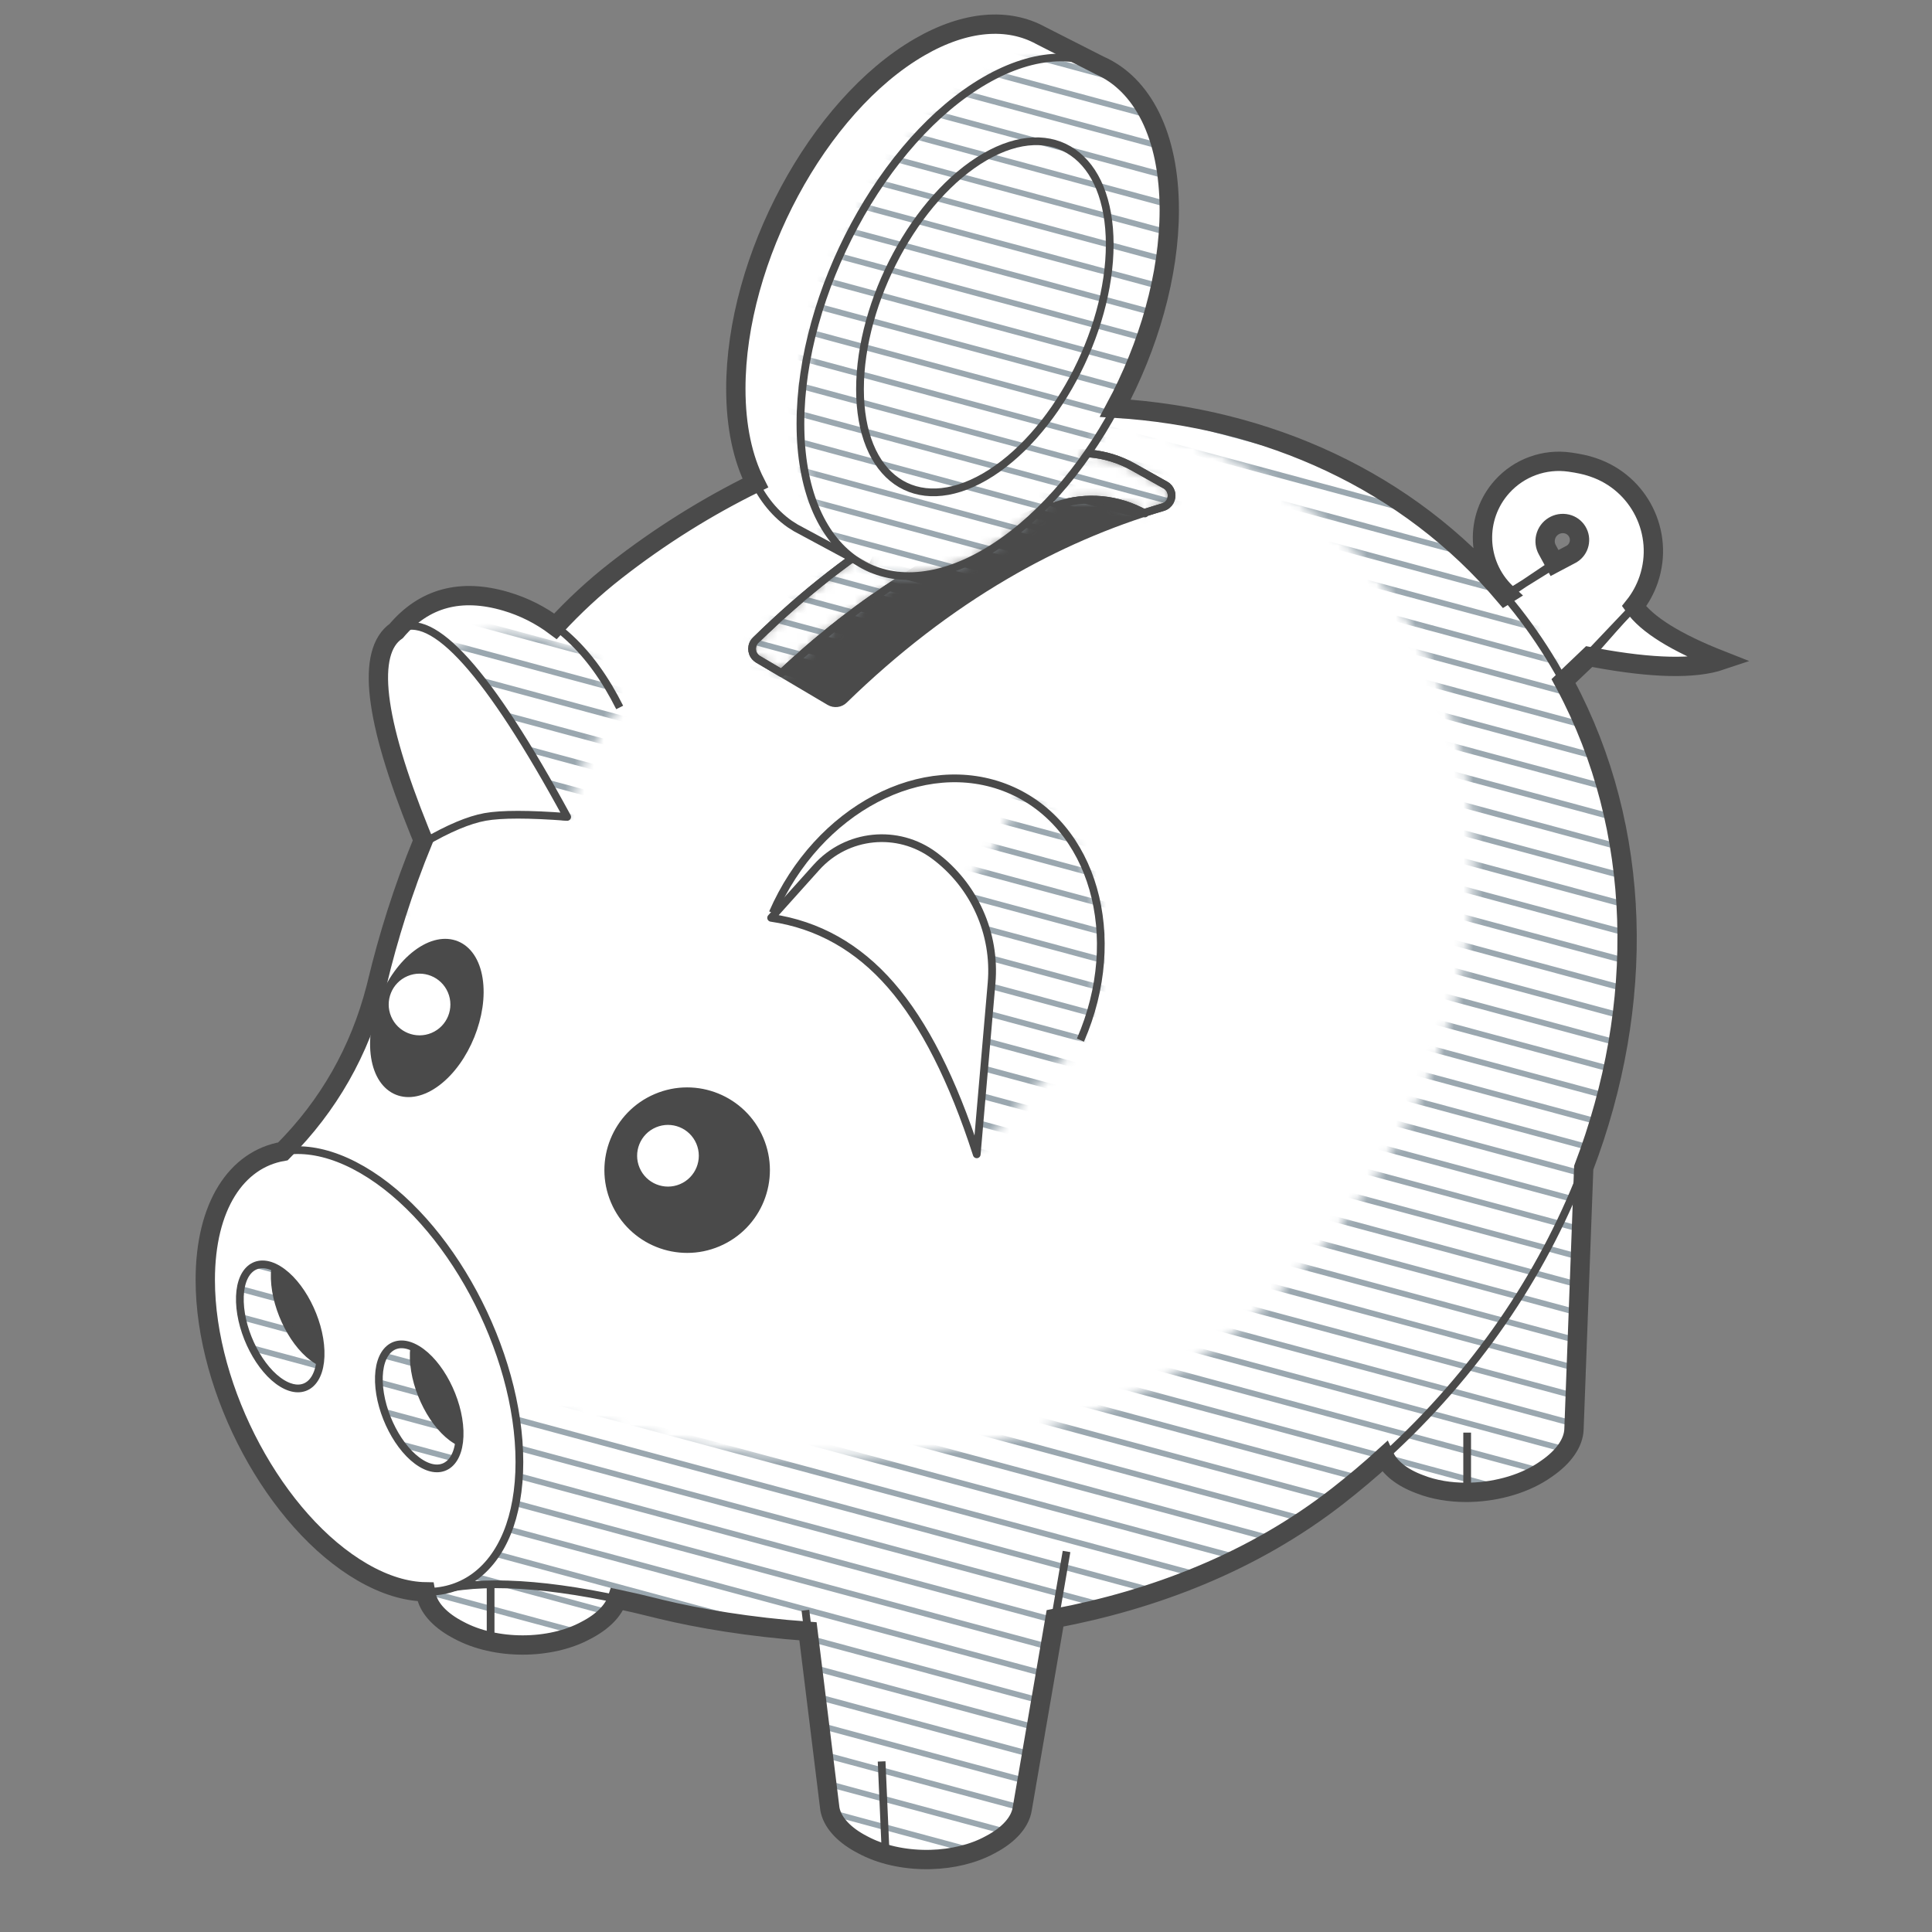
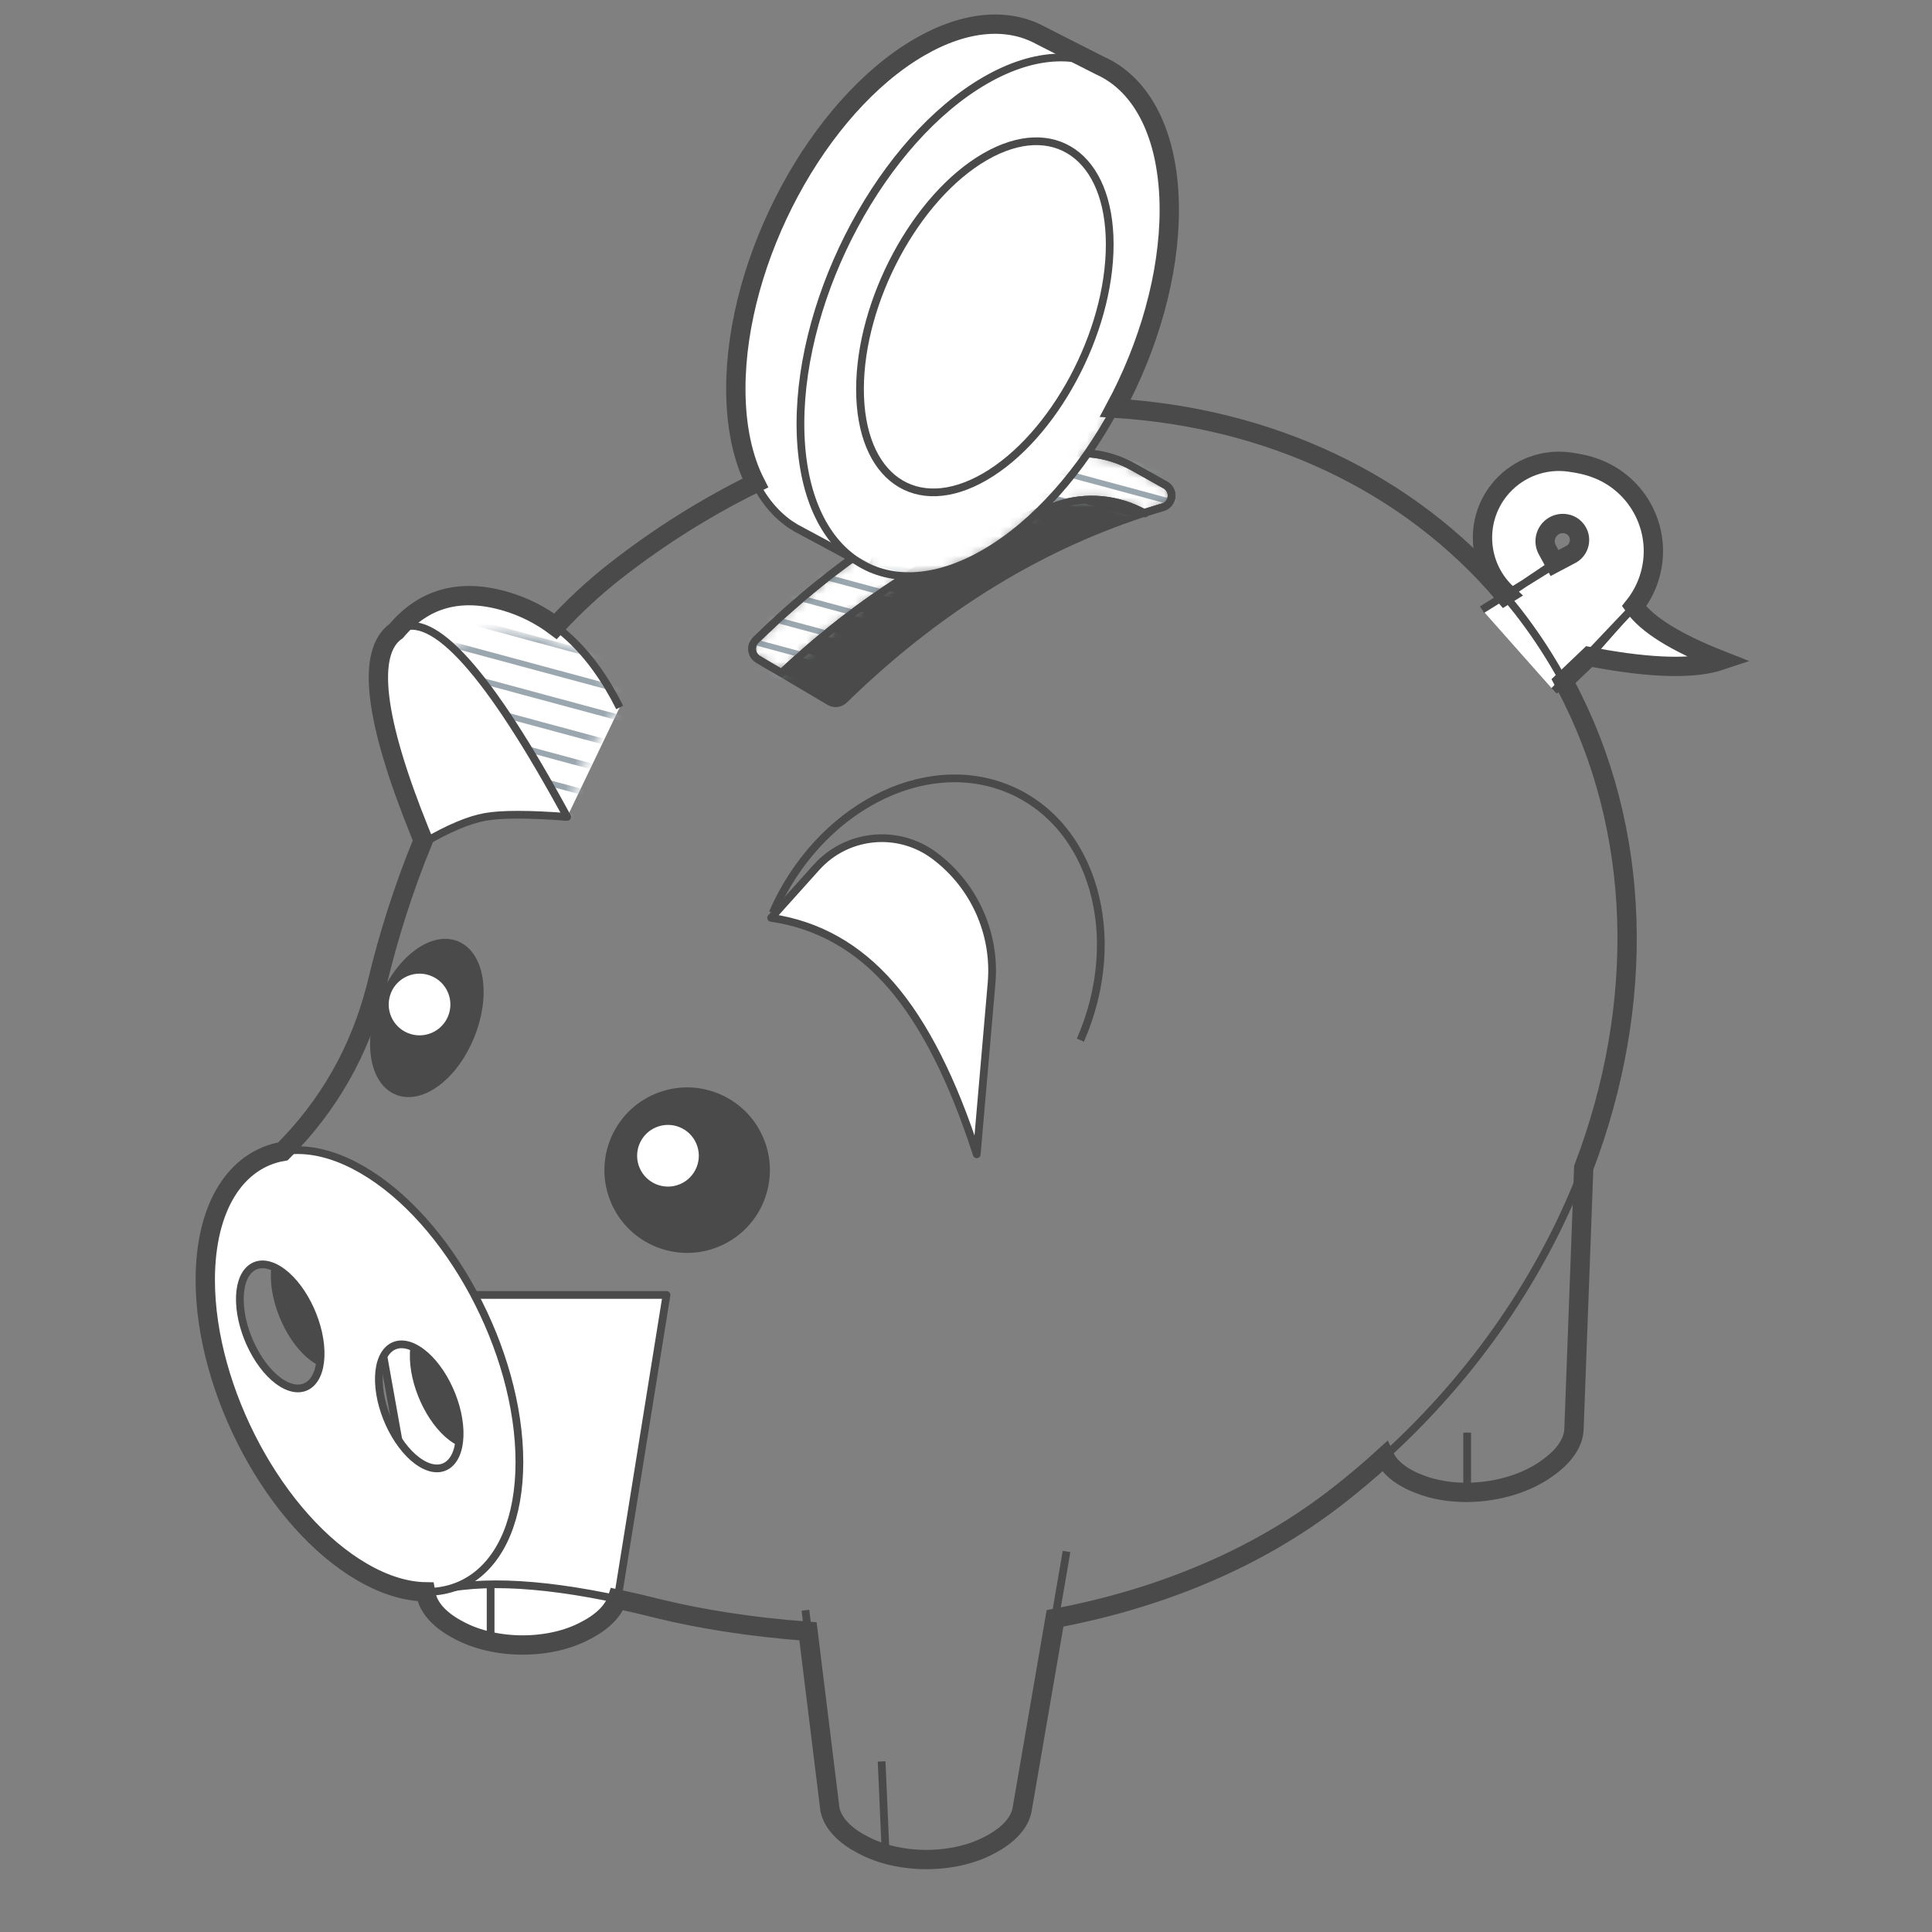
<svg xmlns="http://www.w3.org/2000/svg" width="200" height="200" viewBox="0 0 200 200" fill="none">
  <rect x="0" y="0" width="200" height="200" fill="#808080" stroke="none" />
  <path fill-rule="evenodd" clip-rule="evenodd" d="M68.996 134.053L64.011 165.064C63.796 166.401 62.654 167.739 60.685 168.76C56.952 170.8 51.267 170.8 47.497 168.76C45.629 167.799 44.486 166.558 44.156 165.3L44.104 165.064L38.555 134.053H68.996Z" fill="white" stroke="#4A4A4A" stroke-width="0.8" stroke-linejoin="round" />
  <path fill-rule="evenodd" clip-rule="evenodd" d="M164.509 67.968C170.796 69.18 175.348 69.31 178.163 68.359C173.461 66.51 170.449 64.631 169.127 62.723L164.509 67.968Z" fill="white" stroke="#4A4A4A" stroke-width="0.8" stroke-linejoin="round" />
  <path fill-rule="evenodd" clip-rule="evenodd" d="M153.415 63.111L162.709 57.342C163.507 56.846 163.752 55.798 163.257 55C163.019 54.618 162.64 54.345 162.202 54.242C161.216 54.01 160.23 54.621 159.998 55.606C159.894 56.045 159.956 56.506 160.172 56.902L160.925 58.286L156.084 61.544C152.838 58.621 152.575 53.62 155.498 50.373C157.263 48.413 159.889 47.461 162.5 47.836C163.401 47.965 164.127 48.12 164.678 48.298C164.762 48.326 164.847 48.354 164.933 48.383C169.719 49.997 172.291 55.185 170.677 59.971C170.252 61.231 169.557 62.384 168.642 63.349L160.879 71.529" fill="white" />
  <path d="M153.415 63.111L162.709 57.342C163.507 56.846 163.752 55.798 163.257 55C163.019 54.618 162.64 54.345 162.202 54.242C161.216 54.01 160.23 54.621 159.998 55.606C159.894 56.045 159.956 56.506 160.172 56.902L160.925 58.286L156.084 61.544C152.838 58.621 152.575 53.62 155.498 50.373C157.263 48.413 159.889 47.461 162.5 47.836C163.401 47.965 164.127 48.12 164.678 48.298C164.762 48.326 164.847 48.354 164.933 48.383C169.719 49.997 172.291 55.185 170.677 59.971C170.252 61.231 169.557 62.384 168.642 63.349L160.879 71.529" stroke="#4A4A4A" stroke-width="0.8" stroke-linejoin="round" />
-   <path fill-rule="evenodd" clip-rule="evenodd" d="M157.083 63.238C169.711 79.402 171.514 101.01 163.947 120.882L162.936 147.974C162.886 149.327 161.915 150.794 160.086 152.047C156.63 154.528 150.987 155.22 146.996 153.654C145.108 152.959 143.849 151.928 143.324 150.781C141.794 152.176 140.194 153.527 138.528 154.828C129.663 161.754 119.362 165.612 109.216 167.534L105.817 187.274C105.603 188.611 104.46 189.949 102.492 190.969C98.759 193.01 93.074 193.01 89.303 190.969C87.435 190.009 86.292 188.767 85.963 187.509L85.911 187.274L83.643 168.872C77.344 168.417 71.886 167.466 67.891 166.463C58.349 164.066 50.98 163.422 45.785 164.53L26.954 148.895L22.725 134.537L24.7 123.154C32.186 117.562 36.983 110.376 39.09 101.595C42.252 88.425 49.548 70.16 63.724 59.085C94.629 34.94 136.427 36.799 157.083 63.238Z" fill="white" />
  <mask id="mask0_1166_26327" style="mask-type:alpha" maskUnits="userSpaceOnUse" x="22" y="42" width="147" height="151">
    <path d="M157.083 63.238C169.711 79.402 171.514 101.01 163.947 120.882L162.936 147.974C162.886 149.327 161.915 150.794 160.086 152.047C156.63 154.528 150.987 155.22 146.996 153.654C145.108 152.959 143.849 151.928 143.324 150.781C141.794 152.176 140.194 153.527 138.528 154.829C129.663 161.754 119.362 165.612 109.216 167.534L105.817 187.274C105.603 188.611 104.46 189.949 102.492 190.969C98.759 193.01 93.074 193.01 89.303 190.969C87.435 190.009 86.292 188.767 85.963 187.51L85.911 187.274L83.643 168.872C77.344 168.417 71.886 167.466 67.891 166.463C66.513 166.117 65.181 165.808 63.895 165.535C63.516 166.711 62.422 167.859 60.685 168.76C56.952 170.8 51.267 170.8 47.497 168.76C45.629 167.799 44.486 166.558 44.156 165.3L44.104 165.064L43.698 162.798L26.954 148.895L22.725 134.537L24.7 123.154C25.902 122.256 27.035 121.317 28.098 120.337L27.951 121.176L31.569 133.459C37.866 132.448 42.072 132.646 44.187 134.054C46.302 135.461 48.171 139.306 49.794 145.587C52.827 145.47 58.424 146.436 66.587 148.487C78.83 151.562 107.141 154.058 127.011 138.534C153.447 117.88 160.554 82.802 142.884 60.186C134.26 49.148 121.329 43.118 107.275 42.238C126.785 41.129 145.346 48.216 157.083 63.238ZM105.573 82.226C113.471 86.386 116.3 97.449 111.843 107.678L101.126 119.062L99.287 95.974L96.18 95.739C97.47 94.612 98.727 93.334 99.913 91.92C102.466 88.877 104.34 85.627 105.46 82.546L105.573 82.226ZM43.027 88.953C42.619 90.348 42.261 91.702 41.95 92.998C41.385 95.352 40.594 97.573 39.576 99.659C40.407 96.481 41.47 93.059 42.8 89.547L43.027 88.953Z" fill="white" />
  </mask>
  <g mask="url(#mask0_1166_26327)">
-     <path d="M5.738 9.214L174.104 54.583M5.738 12.117L174.104 57.487M5.738 15.021L174.104 60.391M5.738 17.925L174.104 63.294M5.738 20.828L174.104 66.198M5.738 23.732L174.104 69.101M5.738 26.636L174.104 72.005M5.738 29.539L174.104 74.909M5.738 32.443L174.104 77.812M5.738 35.346L174.104 80.716M5.738 38.25L174.104 83.62M5.738 41.154L174.104 86.523M5.738 44.057L174.104 89.427M5.738 46.961L174.104 92.33M5.738 49.865L174.104 95.234M5.738 52.768L174.104 98.138M5.738 55.672L174.104 101.041M5.738 58.576L174.104 103.945M5.738 99.226L174.104 144.596M5.738 96.323L174.104 141.692M5.738 93.419L174.104 138.788M5.738 90.516L174.104 135.885M5.738 87.612L174.104 132.981M5.738 84.708L174.104 130.078M5.738 81.805L174.104 127.174M5.738 78.901L174.104 124.27M5.738 75.997L174.104 121.367M5.738 73.094L174.104 118.463M5.738 70.19L174.104 115.559M5.738 67.287L174.104 112.656M5.738 64.383L174.104 109.752M5.738 61.479L174.104 106.849M5.738 110.841L174.104 156.21M5.738 107.937L174.104 153.307M5.738 105.034L174.104 150.403M5.738 102.13L174.104 147.499M5.738 131.166L174.104 176.536M5.738 134.07L174.104 179.439M5.738 136.974L174.104 182.343M5.738 139.877L174.104 185.247M5.738 142.781L174.104 188.15M5.738 145.684L174.104 191.054M5.738 148.588L174.104 193.957M5.738 151.492L174.104 196.861M5.738 154.395L174.104 199.765M5.738 128.263L174.104 173.632M5.738 125.359L174.104 170.728M5.738 122.455L174.104 167.825M5.738 119.552L174.104 164.921M5.738 116.648L174.104 162.018M5.738 113.745L174.104 159.114M5.738 157.299L174.104 202.668M5.738 160.203L174.104 205.572M5.738 163.106L174.104 208.476M5.738 166.01L174.104 211.379M5.738 168.913L174.104 214.283M5.738 171.817L174.104 217.186M5.738 174.721L174.104 220.09M5.738 177.624L174.104 222.994M5.738 180.528L174.104 225.897M5.738 183.432L174.104 228.801M5.738 186.335L174.104 231.705" stroke="#9AA7AF" stroke-width="0.6" stroke-linecap="round" stroke-linejoin="round" />
-   </g>
+     </g>
  <path fill-rule="evenodd" clip-rule="evenodd" d="M157.083 63.238C169.711 79.402 171.514 101.01 163.947 120.882L162.936 147.974C162.886 149.327 161.915 150.794 160.086 152.047C156.63 154.528 150.987 155.22 146.996 153.654C145.108 152.959 143.849 151.928 143.324 150.781C141.794 152.176 140.194 153.527 138.528 154.828C129.663 161.754 119.362 165.612 109.216 167.534L105.817 187.274C105.603 188.611 104.46 189.949 102.492 190.969C98.759 193.01 93.074 193.01 89.303 190.969C87.435 190.009 86.292 188.767 85.963 187.509L85.911 187.274L83.643 168.872C77.344 168.417 71.886 167.466 67.891 166.463C58.349 164.066 50.98 163.422 45.785 164.53L26.954 148.895L22.725 134.537L24.7 123.154C32.186 117.562 36.983 110.376 39.09 101.595C42.252 88.425 49.548 70.16 63.724 59.085C94.629 34.94 136.427 36.799 157.083 63.238Z" stroke="#4A4A4A" stroke-width="0.8" stroke-linejoin="round" />
  <path d="M163.739 121.42C159.588 132.066 152.742 142.193 143.426 150.692" stroke="#4A4A4A" stroke-width="0.8" stroke-linejoin="round" />
  <path fill-rule="evenodd" clip-rule="evenodd" d="M45.237 112.031C48.205 109.792 50.142 104.998 49.563 101.325C48.983 97.651 46.107 96.489 43.139 98.729C40.17 100.969 38.233 105.763 38.813 109.436C39.392 113.109 42.269 114.271 45.237 112.031Z" fill="#4A4A4A" stroke="#4A4A4A" stroke-width="0.8" stroke-linejoin="round" />
  <path fill-rule="evenodd" clip-rule="evenodd" d="M74.324 128.65C78.475 126.888 80.412 122.095 78.65 117.944C76.888 113.793 72.094 111.856 67.943 113.618C63.792 115.38 61.855 120.173 63.617 124.325C65.379 128.476 70.173 130.412 74.324 128.65Z" fill="#4A4A4A" stroke="#4A4A4A" stroke-width="0.8" stroke-linejoin="round" />
  <path fill-rule="evenodd" clip-rule="evenodd" d="M70.552 122.95C72.378 122.175 73.23 120.065 72.455 118.239C71.68 116.412 69.571 115.56 67.744 116.336C65.918 117.111 65.065 119.22 65.841 121.047C66.616 122.873 68.725 123.725 70.552 122.95Z" fill="white" stroke="#4A4A4A" stroke-width="0.8" stroke-linejoin="round" />
  <path fill-rule="evenodd" clip-rule="evenodd" d="M44.835 107.293C46.661 106.518 47.514 104.409 46.738 102.582C45.963 100.756 43.854 99.903 42.027 100.679C40.201 101.454 39.349 103.563 40.124 105.39C40.899 107.216 43.008 108.068 44.835 107.293Z" fill="white" stroke="#4A4A4A" stroke-width="0.8" stroke-linejoin="round" />
  <path d="M110.408 160.608C109.881 163.674 109.485 165.974 109.221 167.507M83.659 168.994L83.375 166.693" stroke="#4A4A4A" stroke-width="0.8" stroke-linejoin="round" />
  <path fill-rule="evenodd" clip-rule="evenodd" d="M32.825 140.805C35.132 142.201 36.909 140.69 36.795 137.431C36.682 134.172 34.719 130.398 32.413 129.002C30.106 127.606 28.328 129.116 28.442 132.376C28.556 135.635 30.518 139.409 32.825 140.805ZM47.215 149.083C49.522 150.479 51.299 148.968 51.186 145.709C51.072 142.45 49.11 138.676 46.803 137.28C44.496 135.884 42.718 137.394 42.832 140.654C42.946 143.913 44.908 147.687 47.215 149.083Z" fill="#4A4A4A" stroke="#4A4A4A" stroke-width="0.8" stroke-linejoin="round" />
  <path fill-rule="evenodd" clip-rule="evenodd" d="M21.25 132.502C21.25 121.001 28.529 115.896 37.509 121.1C46.489 126.304 53.768 139.846 53.768 151.347C53.768 162.849 46.489 167.953 37.509 162.749C28.529 157.545 21.25 144.003 21.25 132.502ZM39.223 143.06C39.337 146.319 41.299 150.093 43.606 151.489C45.913 152.885 47.69 151.374 47.577 148.115C47.463 144.856 45.501 141.082 43.194 139.686C40.887 138.29 39.109 139.8 39.223 143.06ZM24.833 134.782C24.947 138.041 26.909 141.815 29.216 143.211C31.523 144.607 33.3 143.096 33.187 139.837C33.073 136.578 31.11 132.804 28.804 131.408C26.497 130.012 24.719 131.522 24.833 134.782Z" fill="white" stroke="#4A4A4A" stroke-width="0.8" stroke-linejoin="round" />
  <path d="M111.843 107.678C116.518 96.95 113.178 85.305 104.382 81.667C95.586 78.03 84.666 83.778 79.991 94.507" stroke="#4A4A4A" stroke-width="0.8" stroke-linejoin="round" />
  <path fill-rule="evenodd" clip-rule="evenodd" d="M79.827 95.014C84.673 95.724 88.808 98.051 92.235 101.995C95.661 105.938 98.62 111.772 101.112 119.496L102.648 101.76C103.092 96.628 100.844 91.632 96.709 88.561C92.938 85.761 87.655 86.293 84.518 89.788L79.827 95.014Z" fill="white" stroke="#4A4A4A" stroke-width="0.8" stroke-linejoin="round" />
  <path fill-rule="evenodd" clip-rule="evenodd" d="M58.715 84.567L46.433 82.872L40.609 65.827C43.547 61.997 47.47 60.807 52.379 62.257C57.288 63.707 61.211 67.366 64.149 73.235" fill="white" />
  <mask id="mask1_1166_26327" style="mask-type:alpha" maskUnits="userSpaceOnUse" x="44" y="65" width="21" height="20">
    <path d="M58.715 84.567L46.432 82.872L44.188 69.646C47.125 65.816 51.048 64.626 55.957 66.076C60.866 67.525 61.211 67.366 64.149 73.235C62.52 75.225 61.364 76.932 60.681 78.356C60.157 79.45 59.501 81.52 58.715 84.567Z" fill="white" />
  </mask>
  <g mask="url(#mask1_1166_26327)">
    <path d="M58.715 84.567L46.432 82.872L44.188 69.646C47.125 65.816 51.048 64.626 55.957 66.076C60.866 67.525 61.211 67.366 64.149 73.235C62.52 75.225 61.364 76.932 60.681 78.356C60.157 79.45 59.501 81.52 58.715 84.567Z" fill="white" />
    <path d="M5.738 9.214L174.104 54.583M5.738 12.117L174.104 57.487M5.738 15.021L174.104 60.39M5.738 17.925L174.104 63.294M5.738 20.828L174.104 66.198M5.738 23.732L174.104 69.101M5.738 26.636L174.104 72.005M5.738 29.539L174.104 74.909M5.738 32.443L174.104 77.812M5.738 35.346L174.104 80.716M5.738 38.25L174.104 83.619M5.738 41.154L174.104 86.523M5.738 44.057L174.104 89.427M5.738 46.961L174.104 92.33M5.738 49.865L174.104 95.234M5.738 52.768L174.104 98.138M5.738 55.672L174.104 101.041M5.738 58.575L174.104 103.945M5.738 99.226L174.104 144.596M5.738 96.323L174.104 141.692M5.738 93.419L174.104 138.788M5.738 90.515L174.104 135.885M5.738 87.612L174.104 132.981M5.738 84.708L174.104 130.077M5.738 81.805L174.104 127.174M5.738 78.901L174.104 124.27M5.738 75.997L174.104 121.367M5.738 73.094L174.104 118.463M5.738 70.19L174.104 115.559M5.738 67.286L174.104 112.656M5.738 64.383L174.104 109.752M5.738 61.479L174.104 106.848M5.738 110.841L174.104 156.21M5.738 107.937L174.104 153.307M5.738 105.034L174.104 150.403M5.738 102.13L174.104 147.499M5.738 131.166L174.104 176.536M5.738 134.07L174.104 179.439M5.738 136.973L174.104 182.343M5.738 139.877L174.104 185.246M5.738 142.781L174.104 188.15M5.738 145.684L174.104 191.054M5.738 148.588L174.104 193.957M5.738 151.492L174.104 196.861M5.738 154.395L174.104 199.765M5.738 128.263L174.104 173.632M5.738 125.359L174.104 170.728M5.738 122.455L174.104 167.825M5.738 119.552L174.104 164.921M5.738 116.648L174.104 162.017M5.738 113.744L174.104 159.114M5.738 157.299L174.104 202.668M5.738 160.202L174.104 205.572M5.738 163.106L174.104 208.475M5.738 166.01L174.104 211.379M5.738 168.913L174.104 214.283M5.738 171.817L174.104 217.186M5.738 174.721L174.104 220.09M5.738 177.624L174.104 222.994M5.738 180.528L174.104 225.897M5.738 183.431L174.104 228.801M5.738 186.335L174.104 231.704" stroke="#9AA7AF" stroke-width="0.6" stroke-linecap="round" stroke-linejoin="round" />
  </g>
  <path d="M58.715 84.567L46.433 82.872L40.609 65.827C43.547 61.997 47.47 60.807 52.379 62.257C57.288 63.707 61.211 67.366 64.149 73.235" stroke="#4A4A4A" stroke-width="0.8" stroke-linejoin="round" />
  <path fill-rule="evenodd" clip-rule="evenodd" d="M43.905 87.227C46.431 85.757 48.537 84.87 50.223 84.567C51.908 84.265 54.739 84.265 58.715 84.567C50.584 69.59 44.769 63.12 41.269 65.156C37.769 67.193 38.648 74.55 43.905 87.227Z" fill="white" stroke="#4A4A4A" stroke-width="0.8" stroke-linejoin="round" />
  <path fill-rule="evenodd" clip-rule="evenodd" d="M78.465 68.243L85.876 72.627C86.362 72.913 86.98 72.838 87.381 72.442C92.683 67.278 98.259 62.985 104.111 59.563C109.322 56.515 114.747 54.16 120.387 52.499C121.049 52.304 121.427 51.609 121.232 50.947C121.139 50.634 120.929 50.37 120.644 50.213L117.316 48.344C114.545 46.786 111.243 46.476 108.229 47.49C103.229 49.172 98.487 51.344 94.003 54.005C88.492 57.276 83.235 61.365 78.231 66.274C77.737 66.756 77.728 67.548 78.211 68.041C78.287 68.119 78.372 68.186 78.465 68.243Z" fill="#4A4A4A" stroke="#4A4A4A" stroke-width="0.8" stroke-linejoin="round" />
  <mask id="mask2_1166_26327" style="mask-type:alpha" maskUnits="userSpaceOnUse" x="77" y="46" width="45" height="24">
    <path d="M108.229 47.49C111.243 46.476 114.545 46.786 117.316 48.344L120.644 50.213C120.929 50.37 121.139 50.634 121.232 50.947C121.427 51.609 121.049 52.304 120.387 52.499C119.731 52.692 119.079 52.895 118.429 53.106L118.519 53.156C115.748 51.598 112.446 51.288 109.432 52.302C104.432 53.984 99.69 56.156 95.206 58.818C90.23 61.77 85.461 65.391 80.898 69.681L78.465 68.243C78.372 68.186 78.287 68.119 78.211 68.041C77.728 67.548 77.737 66.756 78.231 66.274C83.235 61.365 88.492 57.276 94.003 54.005C98.487 51.344 103.229 49.172 108.229 47.49Z" fill="white" />
  </mask>
  <g mask="url(#mask2_1166_26327)">
    <path d="M108.229 47.49C111.243 46.476 114.545 46.786 117.316 48.344L120.644 50.213C120.929 50.37 121.139 50.634 121.232 50.947C121.427 51.609 121.049 52.304 120.387 52.499C119.731 52.692 119.079 52.895 118.429 53.106L118.519 53.156C115.748 51.598 112.446 51.288 109.432 52.302C104.432 53.984 99.69 56.156 95.206 58.818C90.23 61.77 85.461 65.391 80.898 69.681L78.465 68.243C78.372 68.186 78.287 68.119 78.211 68.041C77.728 67.548 77.737 66.756 78.231 66.274C83.235 61.365 88.492 57.276 94.003 54.005C98.487 51.344 103.229 49.172 108.229 47.49Z" fill="white" stroke="#4A4A4A" stroke-width="0.8" stroke-linejoin="round" />
    <path d="M5.738 9.214L174.104 54.583M5.738 12.117L174.104 57.487M5.738 15.021L174.104 60.39M5.738 17.925L174.104 63.294M5.738 20.828L174.104 66.198M5.738 23.732L174.104 69.101M5.738 26.636L174.104 72.005M5.738 29.539L174.104 74.909M5.738 32.443L174.104 77.812M5.738 35.346L174.104 80.716M5.738 38.25L174.104 83.619M5.738 41.154L174.104 86.523M5.738 44.057L174.104 89.427M5.738 46.961L174.104 92.33M5.738 49.865L174.104 95.234M5.738 52.768L174.104 98.138M5.738 55.672L174.104 101.041M5.738 58.575L174.104 103.945M5.738 99.226L174.104 144.596M5.738 96.323L174.104 141.692M5.738 93.419L174.104 138.788M5.738 90.515L174.104 135.885M5.738 87.612L174.104 132.981M5.738 84.708L174.104 130.077M5.738 81.805L174.104 127.174M5.738 78.901L174.104 124.27M5.738 75.997L174.104 121.367M5.738 73.094L174.104 118.463M5.738 70.19L174.104 115.559M5.738 67.286L174.104 112.656M5.738 64.383L174.104 109.752M5.738 61.479L174.104 106.848M5.738 110.841L174.104 156.21M5.738 107.937L174.104 153.307M5.738 105.034L174.104 150.403M5.738 102.13L174.104 147.499M5.738 131.166L174.104 176.536M5.738 134.07L174.104 179.439M5.738 136.973L174.104 182.343M5.738 139.877L174.104 185.246M5.738 142.781L174.104 188.15M5.738 145.684L174.104 191.054M5.738 148.588L174.104 193.957M5.738 151.492L174.104 196.861M5.738 154.395L174.104 199.765M5.738 128.263L174.104 173.632M5.738 125.359L174.104 170.728M5.738 122.455L174.104 167.825M5.738 119.552L174.104 164.921M5.738 116.648L174.104 162.017M5.738 113.744L174.104 159.114M5.738 157.299L174.104 202.668M5.738 160.202L174.104 205.572M5.738 163.106L174.104 208.475M5.738 166.01L174.104 211.379M5.738 168.913L174.104 214.283M5.738 171.817L174.104 217.186M5.738 174.721L174.104 220.09M5.738 177.624L174.104 222.994M5.738 180.528L174.104 225.897M5.738 183.432L174.104 228.801M5.738 186.335L174.104 231.704" stroke="#9AA7AF" stroke-width="0.6" stroke-linecap="round" stroke-linejoin="round" />
  </g>
  <path fill-rule="evenodd" clip-rule="evenodd" d="M108.229 47.49C111.243 46.476 114.545 46.786 117.316 48.344L120.644 50.213C120.929 50.37 121.139 50.634 121.232 50.947C121.427 51.609 121.049 52.304 120.387 52.499C119.731 52.692 119.079 52.895 118.429 53.106L118.519 53.156C115.748 51.598 112.446 51.288 109.432 52.302C104.432 53.984 99.69 56.156 95.206 58.818C90.23 61.77 85.461 65.391 80.898 69.681L78.465 68.243C78.372 68.186 78.287 68.119 78.211 68.041C77.728 67.548 77.737 66.756 78.231 66.274C83.235 61.365 88.492 57.276 94.003 54.005C98.487 51.344 103.229 49.172 108.229 47.49Z" stroke="#4A4A4A" stroke-width="0.8" stroke-linejoin="round" />
  <path fill-rule="evenodd" clip-rule="evenodd" d="M114.591 7.156L90.181 58.844L82.385 54.649L81.747 54.244C78.304 51.831 76.172 46.974 76.172 40.245C76.172 26.799 84.683 10.967 95.181 4.883C99.991 2.095 104.384 1.838 107.732 3.671L114.591 7.156Z" fill="white" stroke="#4A4A4A" stroke-width="0.8" stroke-linejoin="round" />
  <mask id="mask3_1166_26327" style="mask-type:alpha" maskUnits="userSpaceOnUse" x="82" y="5" width="40" height="55">
    <path d="M101.952 57.249C91.408 63.359 82.861 57.365 82.861 43.861C82.861 30.356 91.408 14.455 101.952 8.345C112.496 2.234 121.043 8.228 121.043 21.733C121.043 35.237 112.496 51.139 101.952 57.249Z" fill="white" />
  </mask>
  <g mask="url(#mask3_1166_26327)">
    <path d="M101.952 57.249C91.408 63.359 82.861 57.365 82.861 43.861C82.861 30.356 91.408 14.455 101.952 8.345C112.496 2.234 121.043 8.228 121.043 21.733C121.043 35.237 112.496 51.139 101.952 57.249Z" fill="white" />
-     <path d="M5.738 -38.906L174.104 6.463M5.738 -36.002L174.104 9.367M5.738 -33.099L174.104 12.271M5.738 -30.195L174.104 15.174M5.738 -27.292L174.104 18.078M5.738 -24.388L174.104 20.981M5.738 -21.484L174.104 23.885M5.738 -18.581L174.104 26.789M5.738 -15.677L174.104 29.692M5.738 -12.774L174.104 32.596M5.738 -9.87L174.104 35.499M5.738 -6.966L174.104 38.403M5.738 -4.063L174.104 41.307M5.738 -1.159L174.104 44.21M5.738 1.745L174.104 47.114M5.738 4.648L174.104 50.018M5.738 7.552L174.104 52.921M5.738 10.456L174.104 55.825M5.738 51.106L174.104 96.476M5.738 48.203L174.104 93.572M5.738 45.299L174.104 90.668M5.738 42.395L174.104 87.765M5.738 39.492L174.104 84.861M5.738 36.588L174.104 81.958M5.738 33.685L174.104 79.054M5.738 30.781L174.104 76.15M5.738 27.877L174.104 73.247M5.738 24.974L174.104 70.343M5.738 22.07L174.104 67.439M5.738 19.166L174.104 64.536M5.738 16.263L174.104 61.632M5.738 13.359L174.104 58.729M5.738 62.721L174.104 108.09M5.738 59.817L174.104 105.187M5.738 56.914L174.104 102.283M5.738 54.01L174.104 99.379M5.738 83.046L174.104 128.416M5.738 85.95L174.104 131.319M5.738 88.854L174.104 134.223M5.738 91.757L174.104 137.127M5.738 94.661L174.104 140.03M5.738 97.564L174.104 142.934M5.738 100.468L174.104 145.837M5.738 103.372L174.104 148.741M5.738 106.275L174.104 151.645M5.738 80.143L174.104 125.512M5.738 77.239L174.104 122.608M5.738 74.335L174.104 119.705M5.738 71.432L174.104 116.801M5.738 68.528L174.104 113.898M5.738 65.624L174.104 110.994M5.738 109.179L174.104 154.548M5.738 112.083L174.104 157.452M5.738 114.986L174.104 160.356M5.738 117.89L174.104 163.259M5.738 120.793L174.104 166.163M5.738 123.697L174.104 169.066M5.738 126.601L174.104 171.97M5.738 129.504L174.104 174.874M5.738 132.408L174.104 177.777M5.738 135.312L174.104 180.681M5.738 138.215L174.104 183.585" stroke="#9AA7AF" stroke-width="0.6" stroke-linecap="round" stroke-linejoin="round" />
  </g>
  <path fill-rule="evenodd" clip-rule="evenodd" d="M101.952 57.249C91.408 63.359 82.861 57.365 82.861 43.861C82.861 30.356 91.408 14.455 101.952 8.345C112.496 2.234 121.043 8.228 121.043 21.733C121.043 35.237 112.496 51.139 101.952 57.249Z" stroke="#4A4A4A" stroke-width="0.8" stroke-linejoin="round" />
  <path fill-rule="evenodd" clip-rule="evenodd" d="M101.952 49.352C94.813 53.489 89.026 49.431 89.026 40.288C89.026 31.145 94.813 20.379 101.952 16.242C109.091 12.105 114.878 16.163 114.878 25.306C114.878 34.449 109.091 45.215 101.952 49.352Z" stroke="#4A4A4A" stroke-width="0.8" stroke-linejoin="round" />
  <path d="M91.709 192.5L91.265 182.343" stroke="#4A4A4A" stroke-width="0.8" stroke-linejoin="round" />
  <path d="M151.88 154.682V148.305" stroke="#4A4A4A" stroke-width="0.8" stroke-linejoin="round" />
  <path d="M50.788 169.759V163.963" stroke="#4A4A4A" stroke-width="0.8" stroke-linejoin="round" />
  <path fill-rule="evenodd" clip-rule="evenodd" d="M107.732 3.671L113.835 6.771C118.228 8.706 121.043 13.982 121.043 21.733C121.043 28.484 118.907 35.833 115.454 42.259C131.192 43.242 145.727 49.752 155.784 61.64L156.026 61.489L155.863 61.337C152.827 58.389 152.643 53.544 155.498 50.373C157.263 48.413 159.889 47.461 162.5 47.836C163.401 47.965 164.127 48.12 164.678 48.299L164.933 48.383C169.719 49.997 172.291 55.185 170.677 59.971C170.335 60.984 169.819 61.928 169.154 62.76C170.487 64.655 173.49 66.522 178.163 68.359C175.438 69.279 171.088 69.187 165.112 68.082L164.509 67.968L161.851 70.505L162.055 70.884C170.042 85.869 170.375 104.003 163.946 120.883L162.937 147.974C162.887 149.327 161.916 150.794 160.086 152.047C157.991 153.55 155.094 154.397 152.247 154.482L151.821 154.489C150.117 154.495 148.447 154.224 146.996 153.654C145.109 152.959 143.85 151.928 143.325 150.781C141.794 152.176 140.194 153.527 138.528 154.829C129.664 161.754 119.362 165.612 109.216 167.534L105.817 187.274C105.603 188.611 104.46 189.949 102.492 190.969C100.742 191.926 98.563 192.434 96.354 192.494L95.912 192.5C93.552 192.5 91.189 191.99 89.304 190.969C87.435 190.009 86.293 188.767 85.963 187.509L85.911 187.274L83.643 168.872C77.607 168.436 72.342 167.545 68.398 166.588L67.891 166.463C66.514 166.117 65.183 165.808 63.897 165.535C63.516 166.711 62.422 167.859 60.685 168.76C56.952 170.8 51.267 170.8 47.497 168.76C45.629 167.799 44.486 166.558 44.156 165.3L44.104 165.064L44.053 164.786C42.051 164.755 39.837 164.099 37.509 162.749C28.529 157.545 21.25 144.003 21.25 132.502C21.25 124.842 24.479 120.019 29.29 119.189C34.021 114.454 37.231 108.815 38.921 102.275L39.09 101.595C40.157 97.151 41.695 92.127 43.809 86.995L43.443 86.1C38.721 74.416 37.913 67.488 41.02 65.316C43.91 61.893 47.696 60.874 52.379 62.257C54.227 62.803 55.935 63.662 57.503 64.834C59.411 62.769 61.482 60.837 63.725 59.085C68.339 55.48 73.197 52.454 78.19 50.004C76.9 47.467 76.173 44.175 76.173 40.245C76.173 26.799 84.683 10.967 95.181 4.883C99.991 2.095 104.384 1.838 107.732 3.671ZM159.998 55.606C159.894 56.045 159.956 56.506 160.172 56.902L160.925 58.286L162.709 57.342C163.507 56.846 163.752 55.798 163.257 55C163.019 54.618 162.64 54.345 162.202 54.242C161.216 54.01 160.229 54.621 159.998 55.606Z" stroke="#4A4A4A" stroke-width="2" />
</svg>